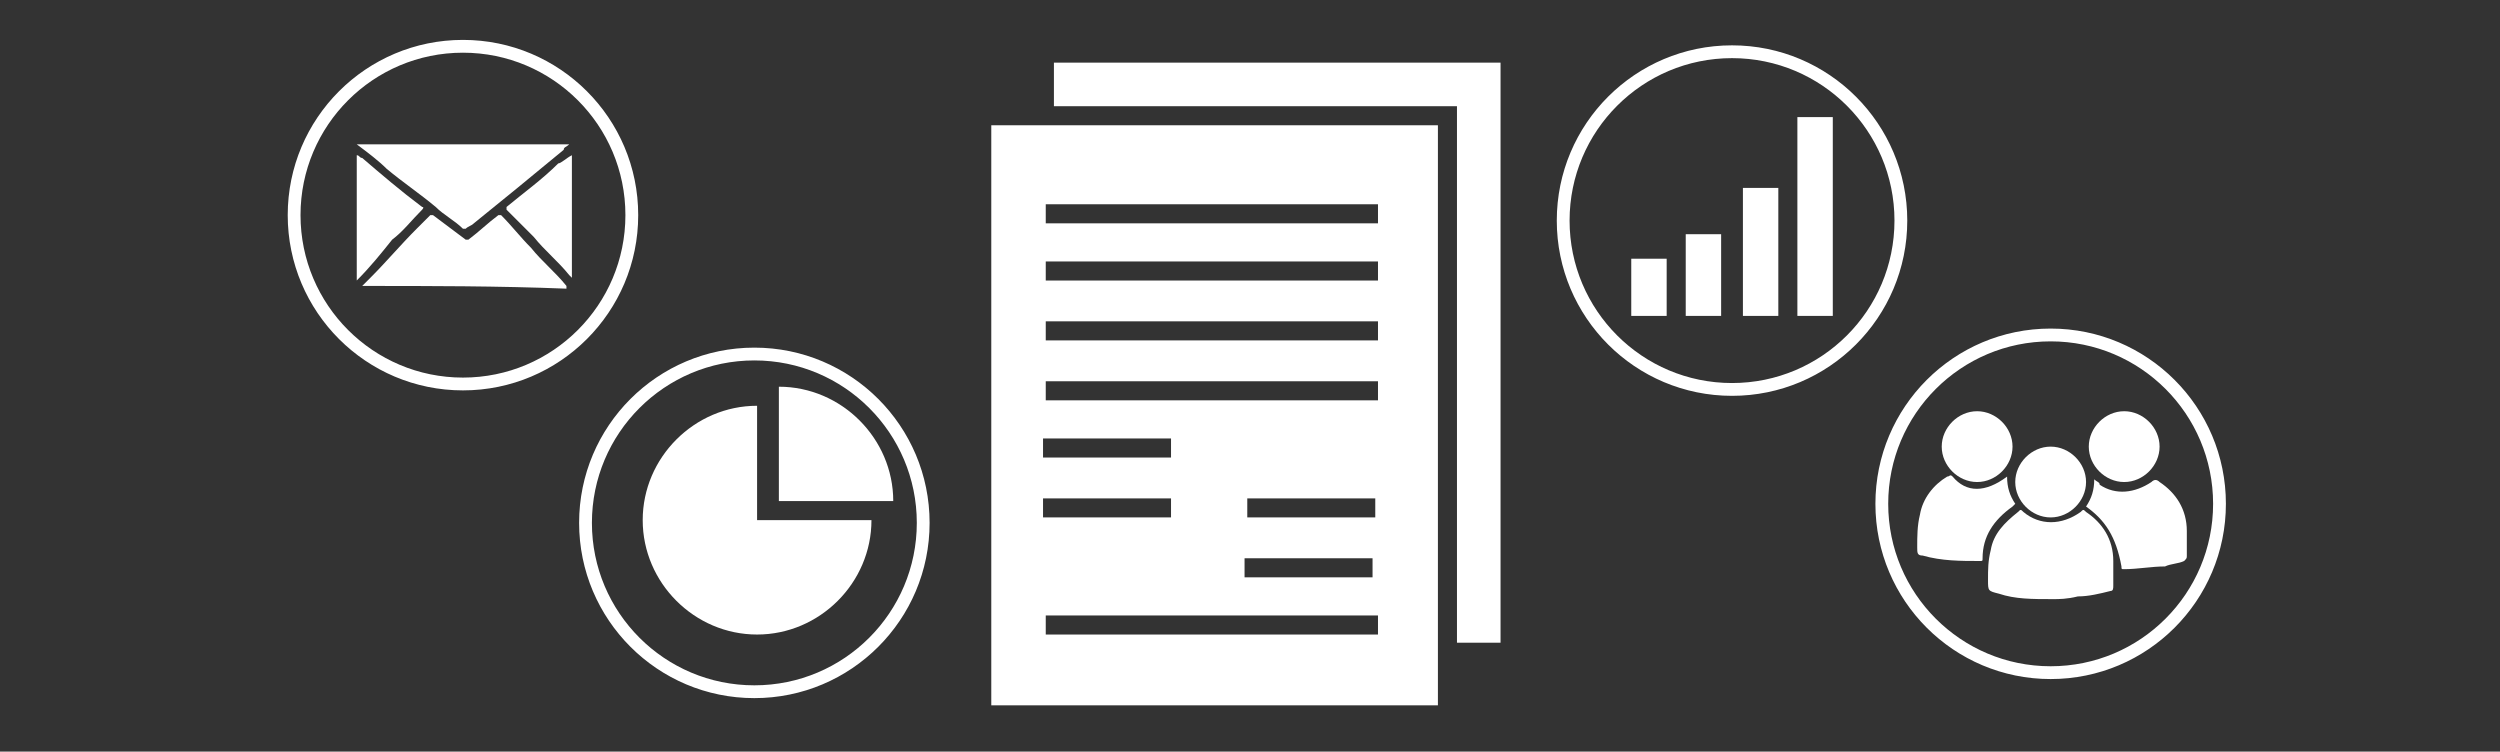
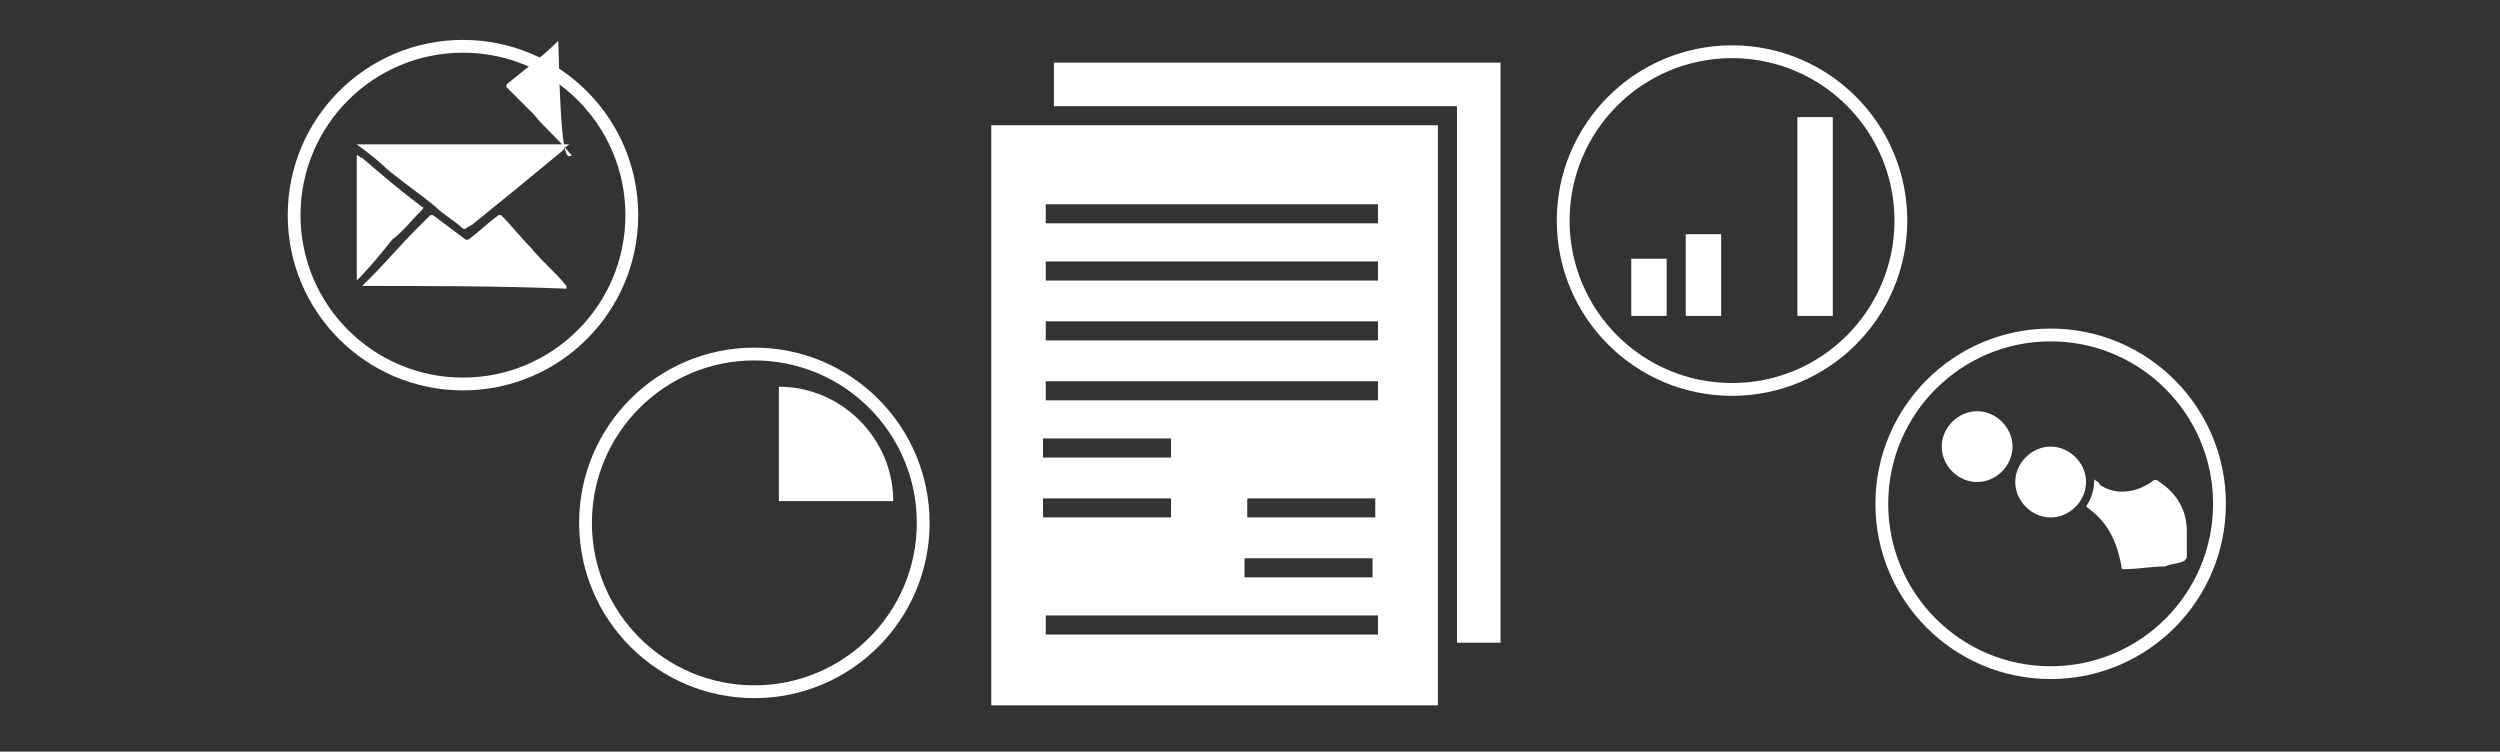
<svg xmlns="http://www.w3.org/2000/svg" version="1.1" id="Layer_1" x="0px" y="0px" viewBox="0 0 91.8 27.6" style="enable-background:new 0 0 91.8 27.6;" xml:space="preserve">
  <rect x="0" y="0" width="91.8" height="27.6" fill="#333333" stroke="none" />
  <style type="text/css">
	.st0{fill:none;stroke:#7F7F7F;stroke-miterlimit:10;}
	.st1{fill:#FFFFFF;stroke:#7F7F7F;stroke-miterlimit:10;}
	.st2{fill:#FFFFFF;}
	.st3{fill:none;stroke:#000000;stroke-width:1.437;stroke-miterlimit:10;}
	.st4{fill:none;stroke:#000000;stroke-width:0.958;stroke-miterlimit:10;}
	.st5{fill:none;stroke:#FFFFFF;stroke-width:1.437;stroke-miterlimit:10;}
	.st6{fill:none;stroke:#000000;stroke-miterlimit:10;}
	.st7{fill:none;stroke:#2CB0CF;stroke-miterlimit:10;}
	.st8{fill:none;stroke:#7F7F7F;stroke-width:1.749;stroke-miterlimit:10;}
	.st9{fill:#7F7F7F;}
	.st10{fill:none;stroke:#7F7F7F;stroke-linecap:round;stroke-miterlimit:10;}
	.st11{fill:none;stroke:#7F7F7F;stroke-width:1.73;stroke-miterlimit:10;}
	.st12{fill:none;stroke:#2CB0CF;stroke-width:2.578;stroke-miterlimit:10;}
	.st13{fill:none;stroke:#7F7F7F;stroke-width:4.509;stroke-miterlimit:10;}
	.st14{fill:none;stroke:#7F7F7F;stroke-width:2.578;stroke-miterlimit:10;}
	.st15{fill:none;stroke:#7F7F7F;stroke-width:2.578;stroke-linecap:round;stroke-miterlimit:10;}
	.st16{fill:none;stroke:#7F7F7F;stroke-width:4.459;stroke-miterlimit:10;}
	.st17{fill:none;stroke:#2CB0CF;stroke-width:0.709;stroke-miterlimit:10;}
	.st18{fill:none;stroke:#FFFFFF;stroke-miterlimit:10;}
	.st19{fill:none;stroke:#7F7F7F;stroke-width:2.393;stroke-miterlimit:10;}
	.st20{fill:none;stroke:#2CB0CF;stroke-width:1.695;stroke-miterlimit:10;}
	.st21{fill:none;stroke:#FFFFFF;stroke-width:2.393;stroke-miterlimit:10;}
	.st22{fill:none;stroke:#2CB0CF;stroke-width:0.831;stroke-miterlimit:10;}
	.st23{fill:none;stroke:#2CB0CF;stroke-width:0.815;stroke-miterlimit:10;}
	.st24{fill:none;stroke:#7F7F7F;stroke-width:2.4;stroke-miterlimit:10;}
	.st25{fill:#FFFFFF;stroke:#7F7F7F;stroke-width:2.4;stroke-miterlimit:10;}
	.st26{fill:none;stroke:#2CB0CF;stroke-width:1.993;stroke-miterlimit:10;}
	.st27{fill:none;stroke:#2CB0CF;stroke-width:1.955;stroke-miterlimit:10;}
	.st28{fill:#2CB0CF;}
	.st29{fill:none;stroke:#7F7F7F;stroke-width:2.593;stroke-miterlimit:10;}
	.st30{fill:none;stroke:#FFFFFF;stroke-width:0.75;stroke-miterlimit:10;}
	.st31{fill:none;stroke:#FFFFFF;stroke-width:0.755;stroke-miterlimit:10;}
	.st32{fill:none;stroke:#F7F7F7;stroke-width:0.75;stroke-miterlimit:10;}
	.st33{fill:none;stroke:#FFFFFF;stroke-width:1.5;stroke-linecap:round;stroke-miterlimit:10;}
	.st34{fill:none;stroke:#FFFFFF;stroke-width:1.5;stroke-linecap:round;stroke-miterlimit:10;stroke-dasharray:0.239,2.867;}
	.st35{fill:none;stroke:#FFFFFF;stroke-width:1.5;stroke-linecap:round;stroke-miterlimit:10;stroke-dasharray:0.268,3.213;}
	.st36{fill:none;stroke:#FFFFFF;stroke-width:0.838;stroke-miterlimit:10;}
	.st37{fill:none;stroke:#FFFFFF;stroke-width:1.5;stroke-linecap:round;stroke-miterlimit:10;stroke-dasharray:0.287,3.445;}
	.st38{fill:#606060;}
	.st39{fill:none;stroke:#606060;stroke-width:1.155;stroke-miterlimit:10;}
	.st40{fill:none;stroke:#606060;stroke-width:0.7;stroke-miterlimit:10;}
	.st41{fill:none;stroke:#FFFFFF;stroke-width:0.47;stroke-miterlimit:10;}
</style>
  <path class="st2" d="M36.4,4.6v21.3h16.4V4.6H36.4z M38.4,16.1H43v0.7h-4.7V16.1z M38.4,18.3H43V19h-4.7V18.3z M50.6,23.3H38.4v-0.7  h12.2V23.3z M50.4,20.5v0.7h-4.7v-0.7H50.4z M45.8,19v-0.7h4.7V19H45.8z M50.6,14.7H38.4V14h12.2V14.7z M50.6,12.5H38.4v-0.7h12.2  V12.5z M50.6,10.3H38.4V9.6h12.2V10.3z M50.6,8.2H38.4V7.5h12.2V8.2z" />
  <polygon class="st2" points="38.7,2.3 38.7,3.9 53.5,3.9 53.5,23.6 55.1,23.6 55.1,2.3 " />
  <rect x="59.9" y="9.5" class="st2" width="1.3" height="2.1" />
  <rect x="61.9" y="8.6" class="st2" width="1.3" height="3" />
-   <rect x="64" y="6.9" class="st2" width="1.3" height="4.7" />
  <rect x="66" y="4.3" class="st2" width="1.3" height="7.3" />
  <g>
-     <path class="st2" d="M27.8,14.9c-2.3,0-4.2,1.9-4.2,4.2s1.9,4.2,4.2,4.2c2.3,0,4.2-1.9,4.2-4.2h-4.2V14.9z" />
    <path class="st2" d="M28.6,14.2v4.2h4.2C32.8,16.1,30.9,14.2,28.6,14.2z" />
  </g>
-   <path class="st2" d="M75.4,22c-0.8,0-1.4,0-2-0.2C73,21.7,73,21.7,73,21.3c0-0.4,0-0.7,0.1-1.1c0.1-0.6,0.5-1,1-1.4  c0.1-0.1,0.1-0.1,0.2,0c0.6,0.5,1.4,0.5,2.1,0c0.1-0.1,0.1-0.1,0.2,0c0.6,0.4,1,1,1,1.8c0,0.3,0,0.6,0,0.9c0,0.1,0,0.2-0.1,0.2  c-0.4,0.1-0.8,0.2-1.2,0.2C75.9,22,75.6,22,75.4,22z" />
-   <path class="st2" d="M73.7,17.5c0,0.4,0.1,0.7,0.3,1c0,0-0.1,0.1-0.1,0.1c-0.7,0.5-1.1,1.1-1.1,1.9c0,0.1,0,0.1-0.1,0.1  c-0.7,0-1.4,0-2.1-0.2c-0.2,0-0.2-0.1-0.2-0.3c0-0.4,0-0.8,0.1-1.2c0.1-0.6,0.5-1.1,1-1.4c0.1,0,0.1-0.1,0.2,0  C72.2,18.1,72.9,18.1,73.7,17.5C73.7,17.6,73.7,17.6,73.7,17.5z" />
  <path class="st2" d="M76.6,18.6c0.2-0.3,0.3-0.6,0.3-1c0.1,0.1,0.2,0.1,0.2,0.2c0.6,0.4,1.3,0.3,1.9-0.1c0.1-0.1,0.2-0.1,0.3,0  c0.6,0.4,1,1,1,1.8c0,0.3,0,0.6,0,0.9c0,0.1,0,0.1-0.1,0.2c-0.2,0.1-0.5,0.1-0.7,0.2c-0.5,0-1,0.1-1.5,0.1c-0.1,0-0.1,0-0.1-0.1  C77.7,19.7,77.3,19.1,76.6,18.6C76.6,18.6,76.6,18.6,76.6,18.6z" />
  <path class="st2" d="M71.3,16.4c0-0.7,0.6-1.3,1.3-1.3c0.7,0,1.3,0.6,1.3,1.3c0,0.7-0.6,1.3-1.3,1.3C71.9,17.7,71.3,17.1,71.3,16.4z  " />
-   <path class="st2" d="M79.3,16.4c0,0.7-0.6,1.3-1.3,1.3c-0.7,0-1.3-0.6-1.3-1.3c0-0.7,0.6-1.3,1.3-1.3C78.7,15.1,79.3,15.7,79.3,16.4  z" />
  <path class="st2" d="M75.3,19c-0.7,0-1.3-0.6-1.3-1.3c0-0.7,0.6-1.3,1.3-1.3c0.7,0,1.3,0.6,1.3,1.3C76.6,18.4,76,19,75.3,19z" />
  <circle class="st41" cx="63.6" cy="8.1" r="6.2" />
  <circle class="st41" cx="27.7" cy="19.2" r="6.2" />
  <circle class="st41" cx="17" cy="7.9" r="6.2" />
  <circle class="st41" cx="75.3" cy="18.5" r="6.2" />
  <g id="QRczmy.tif_1_">
    <g>
      <path class="st2" d="M13.1,5.3c2.6,0,5.2,0,7.8,0c-0.1,0.1-0.2,0.1-0.2,0.2c-0.6,0.5-1.1,0.9-1.7,1.4c-0.5,0.4-1.1,0.9-1.6,1.3    c-0.1,0.1-0.2,0.1-0.3,0.2c0,0,0,0-0.1,0c-0.3-0.3-0.7-0.5-1-0.8c-0.6-0.5-1.2-0.9-1.8-1.4C13.9,5.9,13.5,5.6,13.1,5.3    C13.1,5.3,13.1,5.3,13.1,5.3C13.1,5.3,13.1,5.3,13.1,5.3z" />
      <path class="st2" d="M13.3,10.5c0.1-0.1,0.2-0.2,0.3-0.3c0.6-0.6,1.1-1.2,1.7-1.8c0.2-0.2,0.3-0.3,0.5-0.5c0,0,0.1,0,0.1,0    c0.4,0.3,0.8,0.6,1.2,0.9c0,0,0.1,0,0.1,0c0.4-0.3,0.7-0.6,1.1-0.9c0,0,0,0,0.1,0c0.4,0.4,0.7,0.8,1.1,1.2    c0.4,0.5,0.9,0.9,1.3,1.4c0,0,0,0,0,0.1C18.3,10.5,15.8,10.5,13.3,10.5z" />
      <path class="st2" d="M13.1,10.3c0-1.5,0-3,0-4.6c0.1,0,0.1,0.1,0.2,0.1C14,6.4,14.7,7,15.5,7.6c0.1,0,0,0.1,0,0.1    c-0.4,0.4-0.7,0.8-1.1,1.1C14,9.3,13.6,9.8,13.1,10.3C13.1,10.2,13.1,10.3,13.1,10.3z" />
-       <path class="st2" d="M21,5.7c0,1.5,0,3,0,4.5c0,0-0.1-0.1-0.1-0.1c-0.4-0.5-0.9-0.9-1.3-1.4c-0.3-0.3-0.7-0.7-1-1c0,0,0-0.1,0-0.1    c0.6-0.5,1.3-1,1.9-1.6C20.6,6,20.8,5.8,21,5.7z" />
+       <path class="st2" d="M21,5.7c0,0-0.1-0.1-0.1-0.1c-0.4-0.5-0.9-0.9-1.3-1.4c-0.3-0.3-0.7-0.7-1-1c0,0,0-0.1,0-0.1    c0.6-0.5,1.3-1,1.9-1.6C20.6,6,20.8,5.8,21,5.7z" />
    </g>
  </g>
</svg>